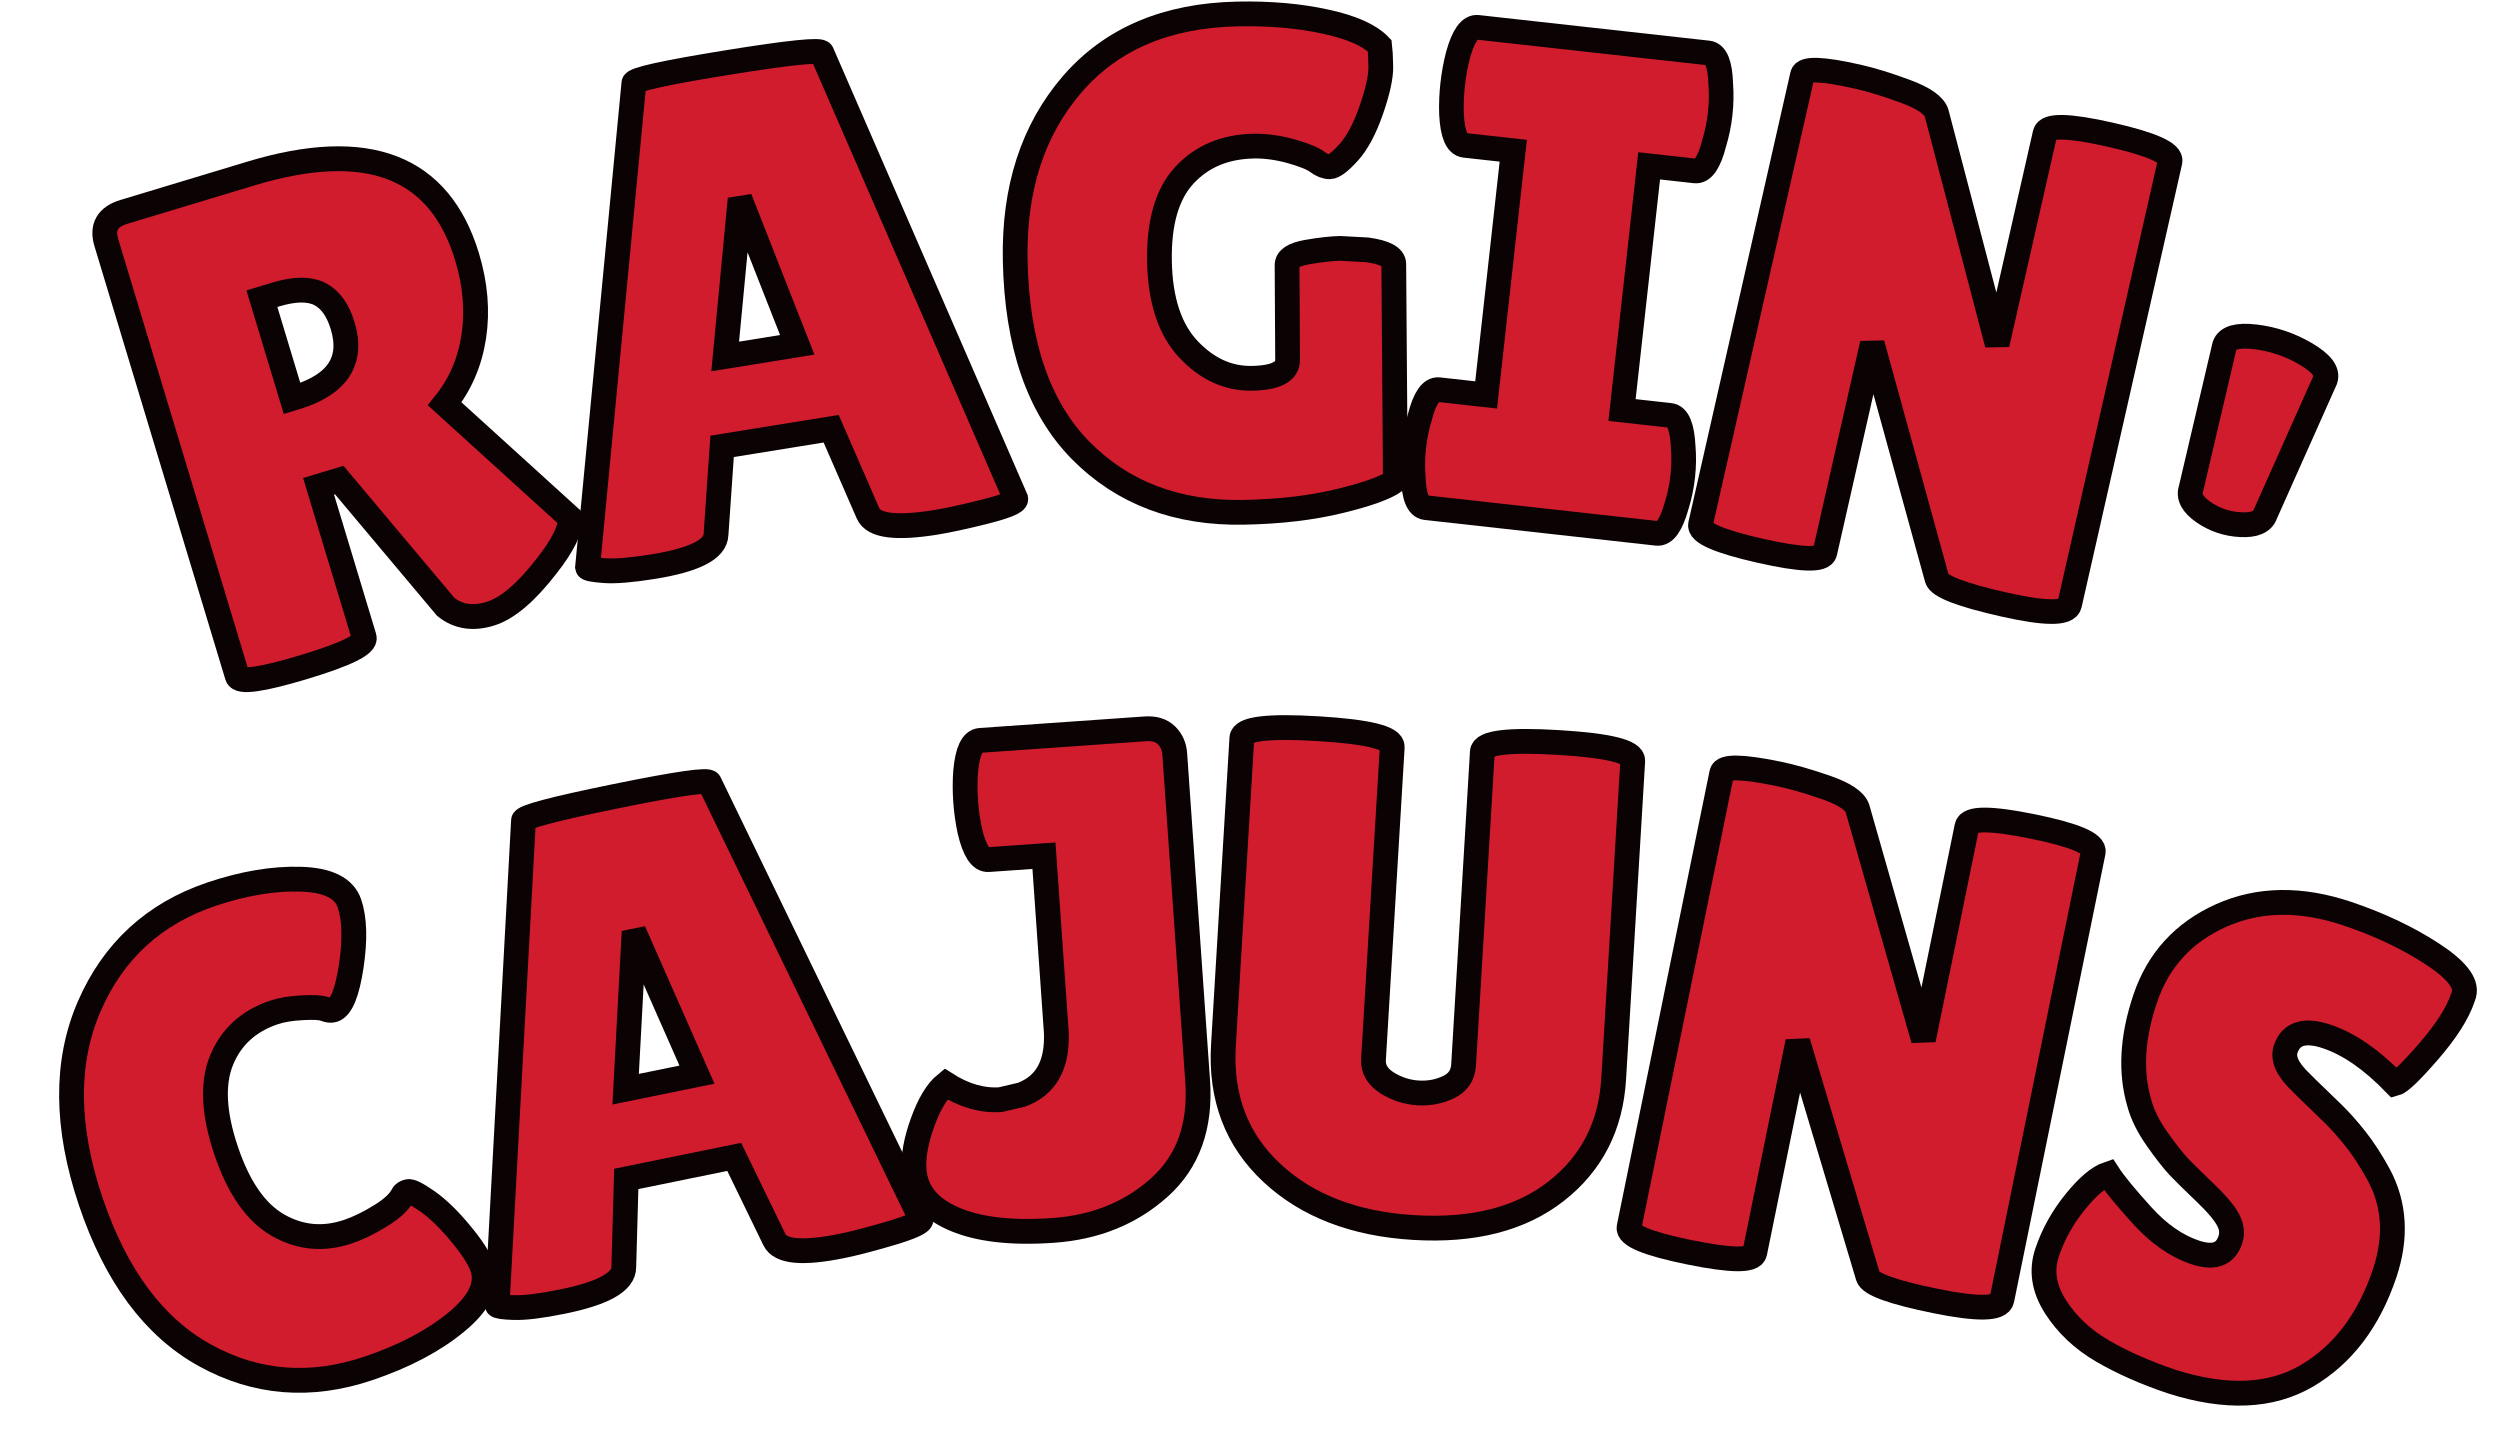
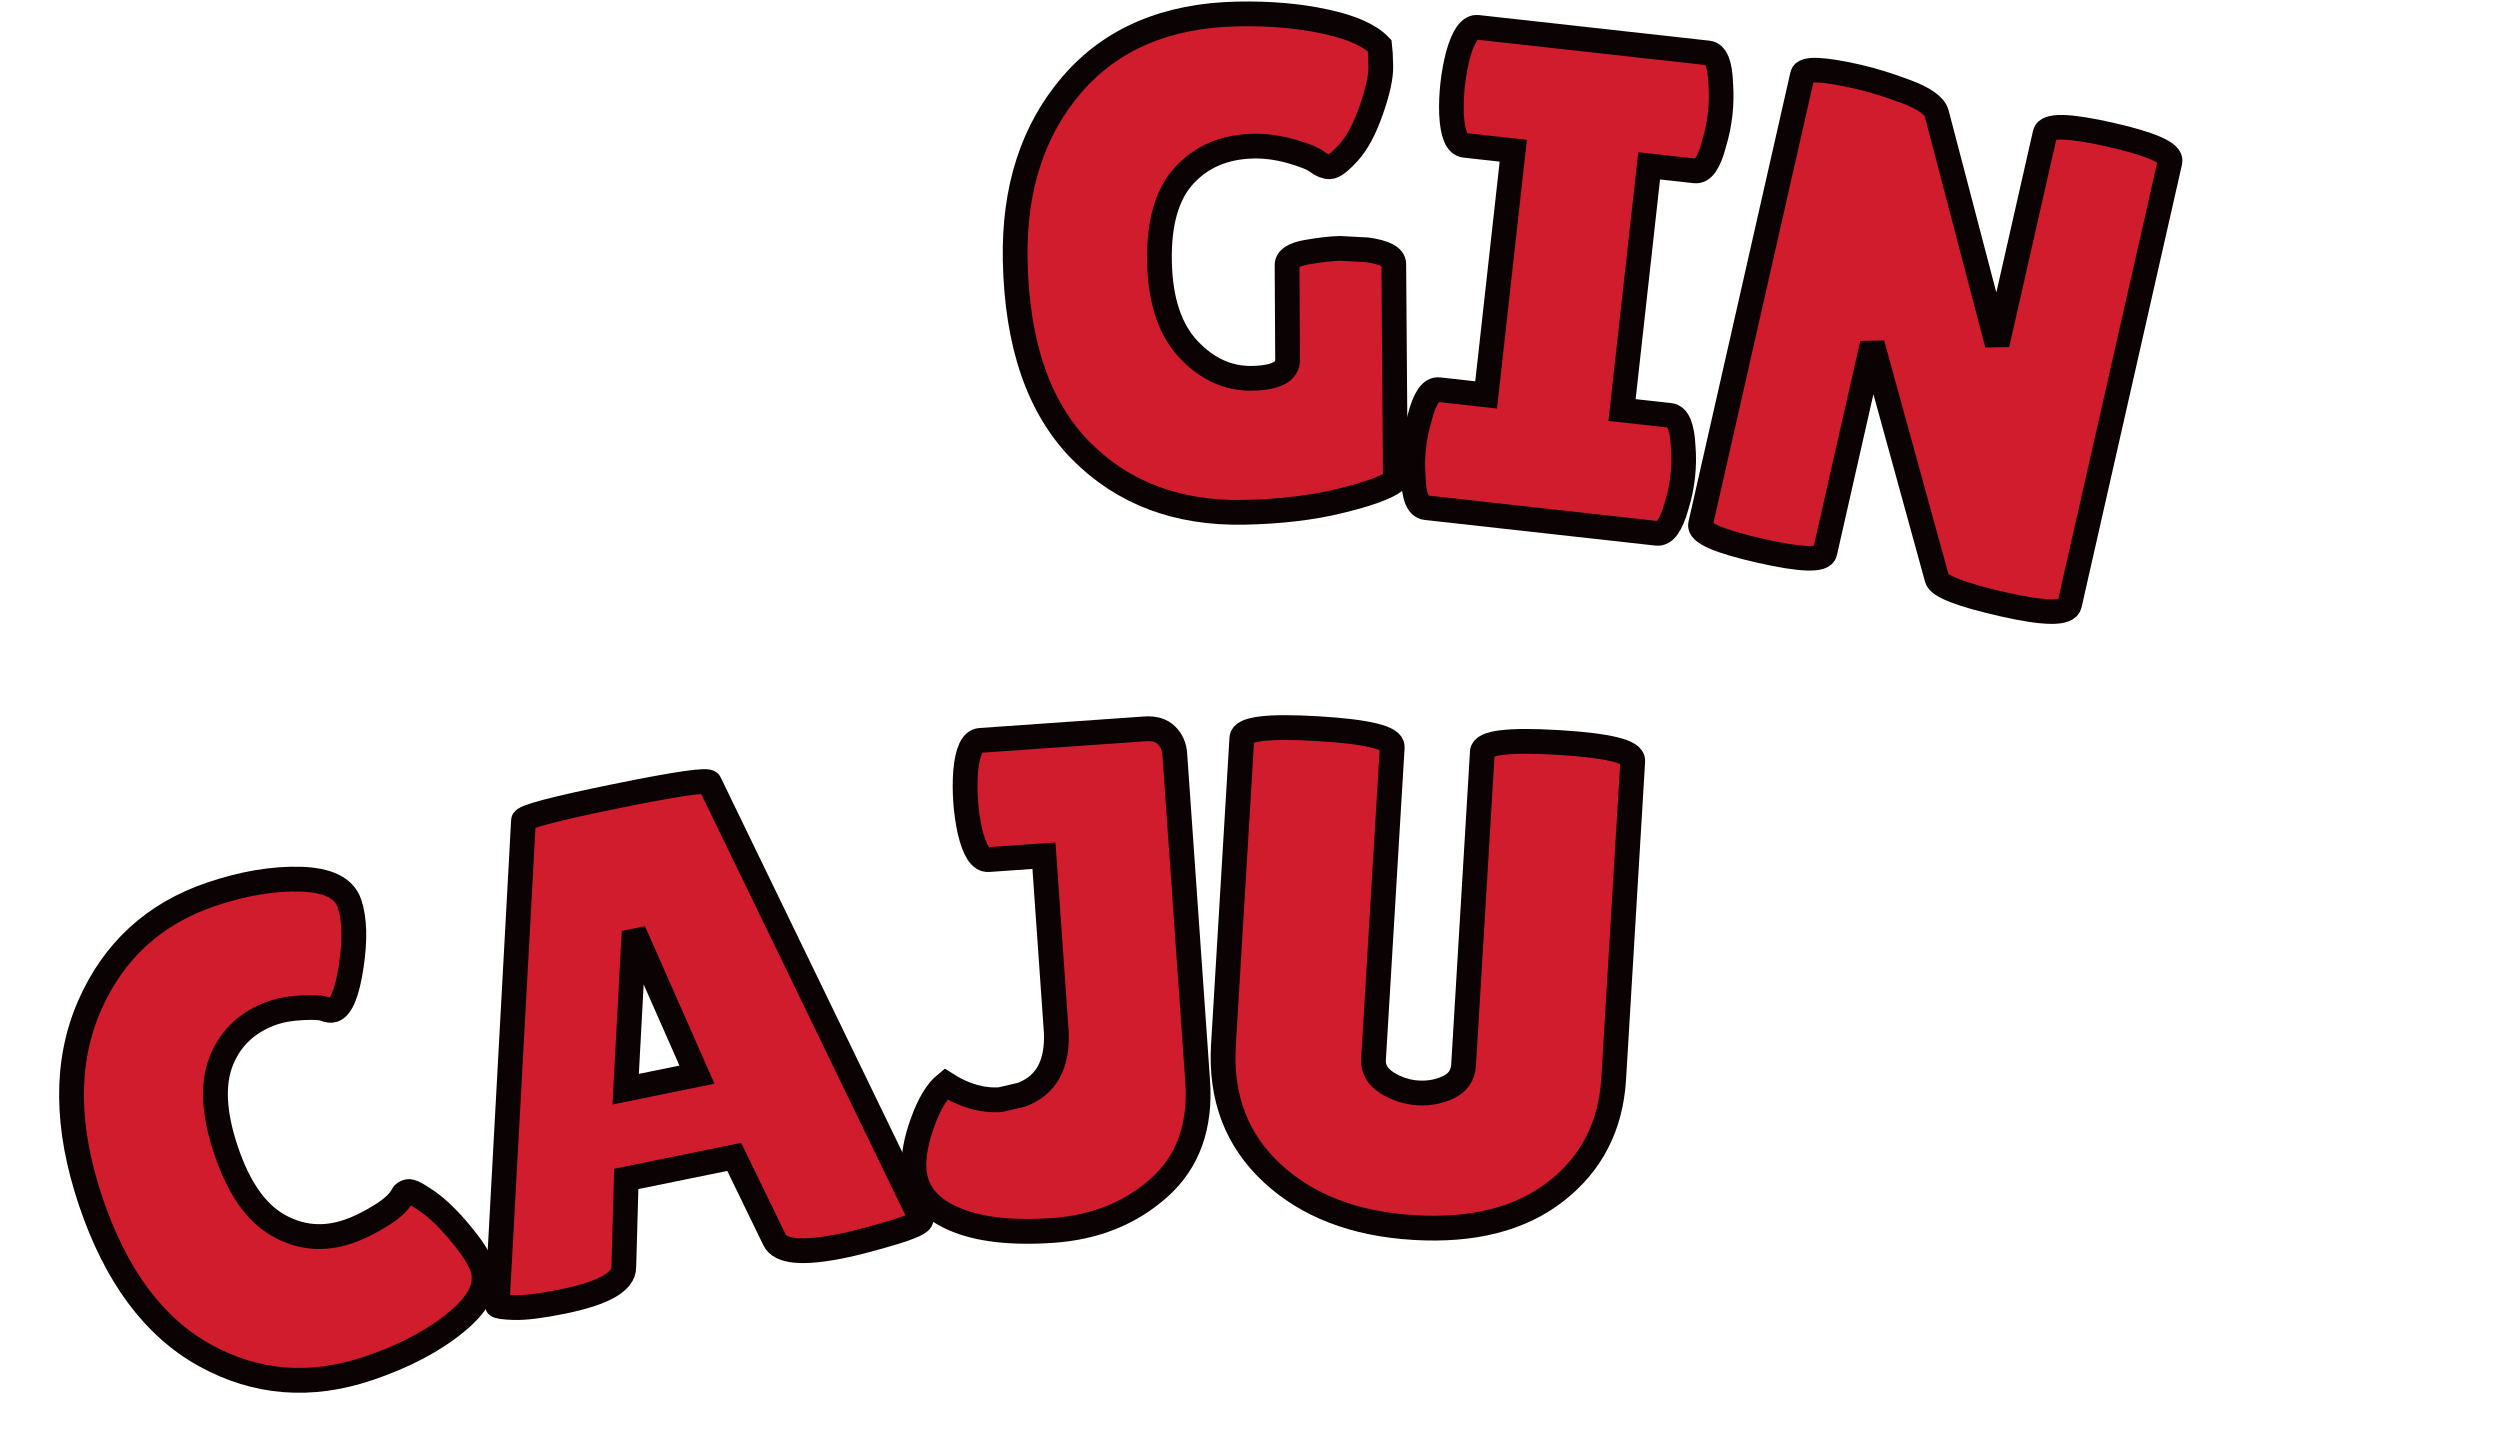
<svg xmlns="http://www.w3.org/2000/svg" version="1.1" width="202" height="117" viewBox="0 0 202 117" xml:space="preserve">
  <desc>Created with Fabric.js 5.3.0</desc>
  <defs>
</defs>
  <g transform="matrix(1 0 0 1 101 58.5)">
    <g style="">
      <g transform="matrix(0.96 -0.29 0.29 0.96 -73.14 -26.06)">
-         <path style="stroke: rgb(10,2,3); stroke-width: 2; stroke-dasharray: none; stroke-linecap: butt; stroke-dashoffset: 0; stroke-linejoin: miter; stroke-miterlimit: 4; fill: rgb(209,28,46); fill-rule: nonzero; opacity: 1;" paint-order="stroke" transform=" translate(-17.49, 19.42)" d="M 13.49 -13.49 L 13.49 -0.78 Q 13.49 0.11 8.17 0.11 L 8.17 0.11 Q 2.8 0.11 2.8 -0.73 L 2.8 -0.73 L 2.8 -37.23 Q 2.8 -39.19 4.87 -39.19 L 4.87 -39.19 L 15.57 -39.19 Q 30.29 -39.19 30.29 -27.72 L 30.29 -27.72 Q 30.29 -24.24 28.95 -21.42 Q 27.6 -18.59 25.14 -16.91 L 25.14 -16.91 L 32.19 -5.15 Q 31.75 -3.81 29.28 -2.07 L 29.28 -2.07 Q 25.92 0.34 23.74 0.34 Q 21.56 0.34 20.49 -1.23 L 20.49 -1.23 L 15.23 -13.49 L 13.49 -13.49 Z M 14.67 -29.28 L 13.49 -29.28 L 13.49 -20.88 L 13.77 -20.88 Q 19.09 -20.88 19.09 -25.31 L 19.09 -25.31 Q 19.09 -27.32 18.06 -28.3 Q 17.02 -29.28 14.67 -29.28 L 14.67 -29.28 Z" stroke-linecap="round" />
-       </g>
+         </g>
      <g transform="matrix(0.99 -0.16 0.16 0.99 -39.23 -34)">
-         <path style="stroke: rgb(10,2,3); stroke-width: 2; stroke-dasharray: none; stroke-linecap: butt; stroke-dashoffset: 0; stroke-linejoin: miter; stroke-miterlimit: 4; fill: rgb(209,28,46); fill-rule: nonzero; opacity: 1;" paint-order="stroke" transform=" translate(-18.31, 19.52)" d="M 29.11 0.11 L 29.11 0.11 Q 24.24 0.11 23.85 -1.46 L 23.85 -1.46 L 22 -8.68 L 13.1 -8.68 L 11.48 -1.74 Q 11.14 0 6.1 0 L 6.1 0 Q 3.42 0 2.13 -0.31 Q 0.84 -0.62 0.84 -0.78 L 0.84 -0.78 L 10.75 -38.69 Q 10.75 -39.14 18.42 -39.14 Q 26.09 -39.14 26.09 -38.69 L 26.09 -38.69 L 35.78 -0.73 Q 35.78 -0.34 33.2 -0.11 Q 30.63 0.11 29.11 0.11 Z M 17.52 -27.38 L 14.5 -15.79 L 20.38 -15.79 L 17.86 -27.38 L 17.52 -27.38 Z" stroke-linecap="round" />
-       </g>
+         </g>
      <g transform="matrix(1 -0.02 0.02 1 -3.68 -37.18)">
        <path style="stroke: rgb(10,2,3); stroke-width: 2; stroke-dasharray: none; stroke-linecap: butt; stroke-dashoffset: 0; stroke-linejoin: miter; stroke-miterlimit: 4; fill: rgb(209,28,46); fill-rule: nonzero; opacity: 1;" paint-order="stroke" transform=" translate(-16.96, 19.57)" d="M 23.52 -11.7 L 23.52 -11.7 L 23.63 -19.32 Q 23.63 -20.1 25.25 -20.35 Q 26.88 -20.6 27.94 -20.6 L 27.94 -20.6 L 30.12 -20.44 Q 32.25 -20.1 32.25 -19.26 L 32.25 -19.26 L 32.03 -1.74 Q 30.91 -0.95 27.52 -0.2 Q 24.13 0.56 19.76 0.56 L 19.76 0.56 Q 11.65 0.56 6.66 -4.7 Q 1.68 -9.97 1.68 -20.16 L 1.68 -20.16 Q 1.68 -28.83 6.55 -34.27 Q 11.42 -39.7 20.04 -39.7 L 20.04 -39.7 Q 23.96 -39.7 27.13 -38.94 Q 30.29 -38.19 31.47 -36.9 L 31.47 -36.9 Q 31.52 -36.45 31.52 -35.22 Q 31.52 -33.99 30.68 -31.72 Q 29.84 -29.45 28.78 -28.33 Q 27.72 -27.21 27.24 -27.21 Q 26.76 -27.21 26.23 -27.63 Q 25.7 -28.05 24.13 -28.53 Q 22.56 -29 21.11 -29 L 21.11 -29 Q 17.64 -29 15.48 -26.76 Q 13.33 -24.52 13.33 -19.82 Q 13.33 -15.12 15.54 -12.68 Q 17.75 -10.25 20.63 -10.25 Q 23.52 -10.25 23.52 -11.7 Z" stroke-linecap="round" />
      </g>
      <g transform="matrix(0.99 0.11 -0.11 0.99 25.67 -35.84)">
        <path style="stroke: rgb(10,2,3); stroke-width: 2; stroke-dasharray: none; stroke-linecap: butt; stroke-dashoffset: 0; stroke-linejoin: miter; stroke-miterlimit: 4; fill: rgb(209,28,46); fill-rule: nonzero; opacity: 1;" paint-order="stroke" transform=" translate(-12.04, 19.59)" d="M 2.63 -9.63 L 6.49 -9.63 L 6.49 -29.56 L 2.52 -29.56 Q 1.57 -29.56 1.18 -31.97 L 1.18 -31.97 Q 1.01 -33.15 1.01 -34.38 Q 1.01 -35.61 1.18 -36.79 L 1.18 -36.79 Q 1.57 -39.19 2.52 -39.19 L 2.52 -39.19 L 21.33 -39.19 Q 22.28 -39.19 22.62 -36.79 L 22.62 -36.79 Q 22.84 -35.61 22.84 -34.38 Q 22.84 -33.15 22.62 -31.97 L 22.62 -31.97 Q 22.28 -29.56 21.33 -29.56 L 21.33 -29.56 L 17.58 -29.56 L 17.58 -9.63 L 21.5 -9.63 Q 22.45 -9.63 22.84 -7.22 L 22.84 -7.22 Q 23.07 -6.05 23.07 -4.82 Q 23.07 -3.58 22.84 -2.41 L 22.84 -2.41 Q 22.45 0 21.5 0 L 21.5 0 L 2.63 0 Q 1.68 0 1.34 -2.41 L 1.34 -2.41 Q 1.12 -3.58 1.12 -4.82 Q 1.12 -6.05 1.34 -7.22 L 1.34 -7.22 Q 1.68 -9.63 2.63 -9.63 L 2.63 -9.63 Z" stroke-linecap="round" />
      </g>
      <g transform="matrix(0.97 0.22 -0.22 0.97 55.38 -30.83)">
        <path style="stroke: rgb(10,2,3); stroke-width: 2; stroke-dasharray: none; stroke-linecap: butt; stroke-dashoffset: 0; stroke-linejoin: miter; stroke-miterlimit: 4; fill: rgb(209,28,46); fill-rule: nonzero; opacity: 1;" paint-order="stroke" transform=" translate(-18.14, 19.59)" d="M 33.48 -38.13 L 33.48 -1.23 Q 33.48 -0.06 28.22 -0.06 Q 22.96 -0.06 22.51 -0.9 L 22.51 -0.9 L 13.16 -18.36 L 13.16 -0.95 Q 13.16 0.06 7.98 0.06 Q 2.8 0.06 2.8 -0.95 L 2.8 -0.95 L 2.8 -38.41 Q 2.8 -39.25 7.22 -39.25 L 7.22 -39.25 Q 8.96 -39.25 11.28 -38.94 Q 13.61 -38.63 14.11 -37.79 L 14.11 -37.79 L 23.07 -20.55 L 23.07 -38.13 Q 23.07 -39.19 28.27 -39.19 Q 33.48 -39.19 33.48 -38.13 L 33.48 -38.13 Z" stroke-linecap="round" />
      </g>
      <g transform="matrix(0.95 0.32 -0.32 0.95 80.93 -23.59)">
-         <path style="stroke: rgb(10,2,3); stroke-width: 2; stroke-dasharray: none; stroke-linecap: butt; stroke-dashoffset: 0; stroke-linejoin: miter; stroke-miterlimit: 4; fill: rgb(209,28,46); fill-rule: nonzero; opacity: 1;" paint-order="stroke" transform=" translate(-8.21, 31.21)" d="M 9.74 -23.85 Q 8.96 -23.63 8.17 -23.63 Q 7.39 -23.63 6.61 -23.85 L 6.61 -23.85 Q 5.04 -24.3 5.04 -25.31 L 5.04 -25.31 L 3.92 -37.12 Q 3.92 -38.13 6.05 -38.58 L 6.05 -38.58 Q 7.11 -38.8 8.17 -38.8 Q 9.24 -38.8 10.3 -38.58 L 10.3 -38.58 Q 12.49 -38.13 12.49 -37.12 L 12.49 -37.12 L 11.37 -25.31 Q 11.37 -24.3 9.74 -23.85 L 9.74 -23.85 Z" stroke-linecap="round" />
-       </g>
+         </g>
      <g transform="matrix(0.95 -0.32 0.32 0.95 -80.34 33.84)">
        <path style="stroke: rgb(10,2,3); stroke-width: 2; stroke-dasharray: none; stroke-linecap: butt; stroke-dashoffset: 0; stroke-linejoin: miter; stroke-miterlimit: 4; fill: rgb(209,28,46); fill-rule: nonzero; opacity: 1;" paint-order="stroke" transform=" translate(-15.79, 19.57)" d="M 18.81 -39.7 Q 22.9 -39.7 26.01 -38.55 Q 29.11 -37.4 29.11 -35.44 Q 29.11 -33.48 27.63 -30.6 Q 26.15 -27.72 25.14 -27.72 L 25.14 -27.72 Q 24.86 -27.72 24.5 -28.02 Q 24.13 -28.33 22.82 -28.69 Q 21.5 -29.06 20.55 -29.06 L 20.55 -29.06 Q 17.3 -29.06 15.31 -26.76 Q 13.33 -24.47 13.33 -19.74 Q 13.33 -15.01 15.37 -12.71 Q 17.41 -10.41 20.55 -10.41 L 20.55 -10.41 Q 21.84 -10.41 23.43 -10.78 Q 25.03 -11.14 25.7 -11.81 L 25.7 -11.81 Q 25.81 -11.93 26.15 -11.93 Q 26.48 -11.93 27.41 -10.67 Q 28.33 -9.41 29.11 -7.36 Q 29.9 -5.32 29.9 -4.2 L 29.9 -4.2 Q 29.9 -2.02 26.54 -0.73 Q 23.18 0.56 18.59 0.56 L 18.59 0.56 Q 11.2 0.56 6.44 -4.65 Q 1.68 -9.85 1.68 -19.34 Q 1.68 -28.83 6.58 -34.27 Q 11.48 -39.7 18.81 -39.7 L 18.81 -39.7 Z" stroke-linecap="round" />
      </g>
      <g transform="matrix(0.98 -0.2 0.2 0.98 -47.46 25.09)">
        <path style="stroke: rgb(10,2,3); stroke-width: 2; stroke-dasharray: none; stroke-linecap: butt; stroke-dashoffset: 0; stroke-linejoin: miter; stroke-miterlimit: 4; fill: rgb(209,28,46); fill-rule: nonzero; opacity: 1;" paint-order="stroke" transform=" translate(-18.31, 19.52)" d="M 29.11 0.11 L 29.11 0.11 Q 24.24 0.11 23.85 -1.46 L 23.85 -1.46 L 22 -8.68 L 13.1 -8.68 L 11.48 -1.74 Q 11.14 0 6.1 0 L 6.1 0 Q 3.42 0 2.13 -0.31 Q 0.84 -0.62 0.84 -0.78 L 0.84 -0.78 L 10.75 -38.69 Q 10.75 -39.14 18.42 -39.14 Q 26.09 -39.14 26.09 -38.69 L 26.09 -38.69 L 35.78 -0.73 Q 35.78 -0.34 33.2 -0.11 Q 30.63 0.11 29.11 0.11 Z M 17.52 -27.38 L 14.5 -15.79 L 20.38 -15.79 L 17.86 -27.38 L 17.52 -27.38 Z" stroke-linecap="round" />
      </g>
      <g transform="matrix(1 -0.07 0.07 1 -16.49 20.95)">
        <path style="stroke: rgb(10,2,3); stroke-width: 2; stroke-dasharray: none; stroke-linecap: butt; stroke-dashoffset: 0; stroke-linejoin: miter; stroke-miterlimit: 4; fill: rgb(209,28,46); fill-rule: nonzero; opacity: 1;" paint-order="stroke" transform=" translate(-12.15, 19.29)" d="M 0.5 -5.04 L 0.5 -5.04 Q 0.5 -6.66 1.46 -8.82 Q 2.41 -10.97 3.53 -11.76 L 3.53 -11.76 Q 5.65 -10.19 7.84 -10.19 L 7.84 -10.19 L 9.57 -10.47 Q 12.6 -11.37 12.71 -15.29 L 12.71 -15.29 L 12.71 -29.56 L 8.23 -29.56 Q 7.28 -29.56 6.89 -31.97 L 6.89 -31.97 Q 6.72 -33.15 6.72 -34.38 Q 6.72 -35.61 6.89 -36.79 L 6.89 -36.79 Q 7.28 -39.19 8.23 -39.19 L 8.23 -39.19 L 21.56 -39.19 Q 22.68 -39.19 23.24 -38.55 Q 23.8 -37.91 23.8 -37.01 L 23.8 -37.01 L 23.8 -10.58 Q 23.8 -5.1 20.13 -2.24 Q 16.46 0.62 11.34 0.62 Q 6.21 0.62 3.36 -0.9 Q 0.5 -2.41 0.5 -5.04 Z" stroke-linecap="round" />
      </g>
      <g transform="matrix(1 0.06 -0.06 1 14.01 20.79)">
        <path style="stroke: rgb(10,2,3); stroke-width: 2; stroke-dasharray: none; stroke-linecap: butt; stroke-dashoffset: 0; stroke-linejoin: miter; stroke-miterlimit: 4; fill: rgb(209,28,46); fill-rule: nonzero; opacity: 1;" paint-order="stroke" transform=" translate(-17.47, 19.31)" d="M 21.11 -12.77 L 21.11 -38.07 Q 21.11 -39.19 27.18 -39.19 Q 33.26 -39.19 33.26 -38.07 L 33.26 -38.07 L 33.26 -12.37 Q 33.26 -6.66 29.17 -3.05 Q 25.08 0.56 17.89 0.56 Q 10.69 0.56 6.19 -3.16 Q 1.68 -6.89 1.68 -13.21 L 1.68 -13.21 L 1.68 -38.02 Q 1.68 -39.14 7.75 -39.14 Q 13.83 -39.14 13.83 -38.02 L 13.83 -38.02 L 13.83 -12.77 Q 13.83 -11.65 15.01 -10.97 L 15.01 -10.97 Q 16.24 -10.3 17.58 -10.3 Q 18.92 -10.3 20.02 -10.92 Q 21.11 -11.53 21.11 -12.77 L 21.11 -12.77 Z" stroke-linecap="round" />
      </g>
      <g transform="matrix(0.98 0.2 -0.2 0.98 49.39 25.46)">
-         <path style="stroke: rgb(10,2,3); stroke-width: 2; stroke-dasharray: none; stroke-linecap: butt; stroke-dashoffset: 0; stroke-linejoin: miter; stroke-miterlimit: 4; fill: rgb(209,28,46); fill-rule: nonzero; opacity: 1;" paint-order="stroke" transform=" translate(-18.14, 19.59)" d="M 33.48 -38.13 L 33.48 -1.23 Q 33.48 -0.06 28.22 -0.06 Q 22.96 -0.06 22.51 -0.9 L 22.51 -0.9 L 13.16 -18.36 L 13.16 -0.95 Q 13.16 0.06 7.98 0.06 Q 2.8 0.06 2.8 -0.95 L 2.8 -0.95 L 2.8 -38.41 Q 2.8 -39.25 7.22 -39.25 L 7.22 -39.25 Q 8.96 -39.25 11.28 -38.94 Q 13.61 -38.63 14.11 -37.79 L 14.11 -37.79 L 23.07 -20.55 L 23.07 -38.13 Q 23.07 -39.19 28.27 -39.19 Q 33.48 -39.19 33.48 -38.13 L 33.48 -38.13 Z" stroke-linecap="round" />
-       </g>
+         </g>
      <g transform="matrix(0.95 0.32 -0.32 0.95 81.22 34.11)">
-         <path style="stroke: rgb(10,2,3); stroke-width: 2; stroke-dasharray: none; stroke-linecap: butt; stroke-dashoffset: 0; stroke-linejoin: miter; stroke-miterlimit: 4; fill: rgb(209,28,46); fill-rule: nonzero; opacity: 1;" paint-order="stroke" transform=" translate(-14.78, 19.57)" d="M 4.26 -13.66 L 4.26 -13.66 Q 5.32 -12.82 7.92 -11.37 Q 10.53 -9.91 12.91 -9.91 Q 15.29 -9.91 15.29 -11.76 L 15.29 -11.76 Q 15.29 -12.6 14.61 -13.24 Q 13.94 -13.89 12.15 -14.73 Q 10.36 -15.57 9.46 -16.04 Q 8.57 -16.52 7.08 -17.61 Q 5.6 -18.7 4.82 -19.88 L 4.82 -19.88 Q 2.58 -23.07 2.58 -28 Q 2.58 -32.92 6.24 -36.31 Q 9.91 -39.7 15.85 -39.7 L 15.85 -39.7 Q 19.88 -39.7 23.29 -38.83 Q 26.71 -37.96 26.82 -36.56 L 26.82 -36.56 Q 26.82 -36.39 26.82 -36.23 L 26.82 -36.23 Q 26.82 -34.27 25.59 -31.27 Q 24.36 -28.27 23.85 -27.94 L 23.85 -27.94 Q 20.27 -29.79 17.44 -29.79 Q 14.61 -29.79 14.61 -27.77 L 14.61 -27.77 Q 14.61 -26.54 16.69 -25.59 L 16.69 -25.59 Q 17.13 -25.36 17.97 -24.97 Q 18.81 -24.58 19.9 -24.05 Q 21 -23.52 22.26 -22.7 Q 23.52 -21.89 24.97 -20.55 L 24.97 -20.55 Q 27.94 -17.75 27.94 -13.16 L 27.94 -13.16 Q 27.94 -7.17 24.64 -3.36 Q 21.33 0.45 14.45 0.56 L 14.45 0.56 Q 11.09 0.56 8.37 0 Q 5.65 -0.56 3.64 -2.18 Q 1.62 -3.81 1.62 -6.1 Q 1.62 -8.4 2.46 -10.67 Q 3.3 -12.93 4.26 -13.66 Z" stroke-linecap="round" />
-       </g>
+         </g>
    </g>
  </g>
</svg>